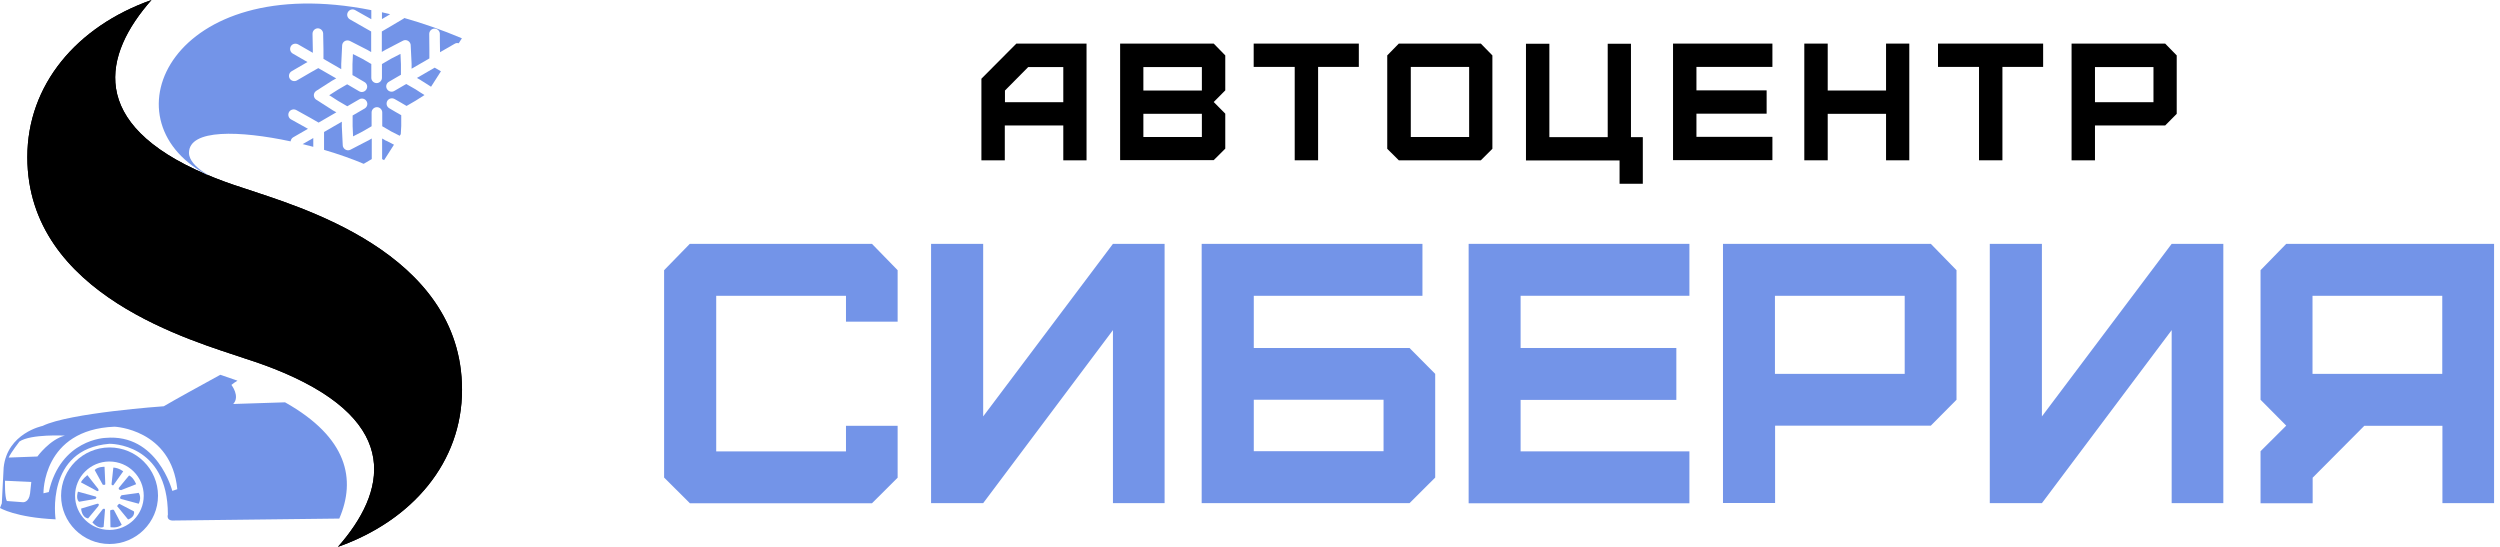
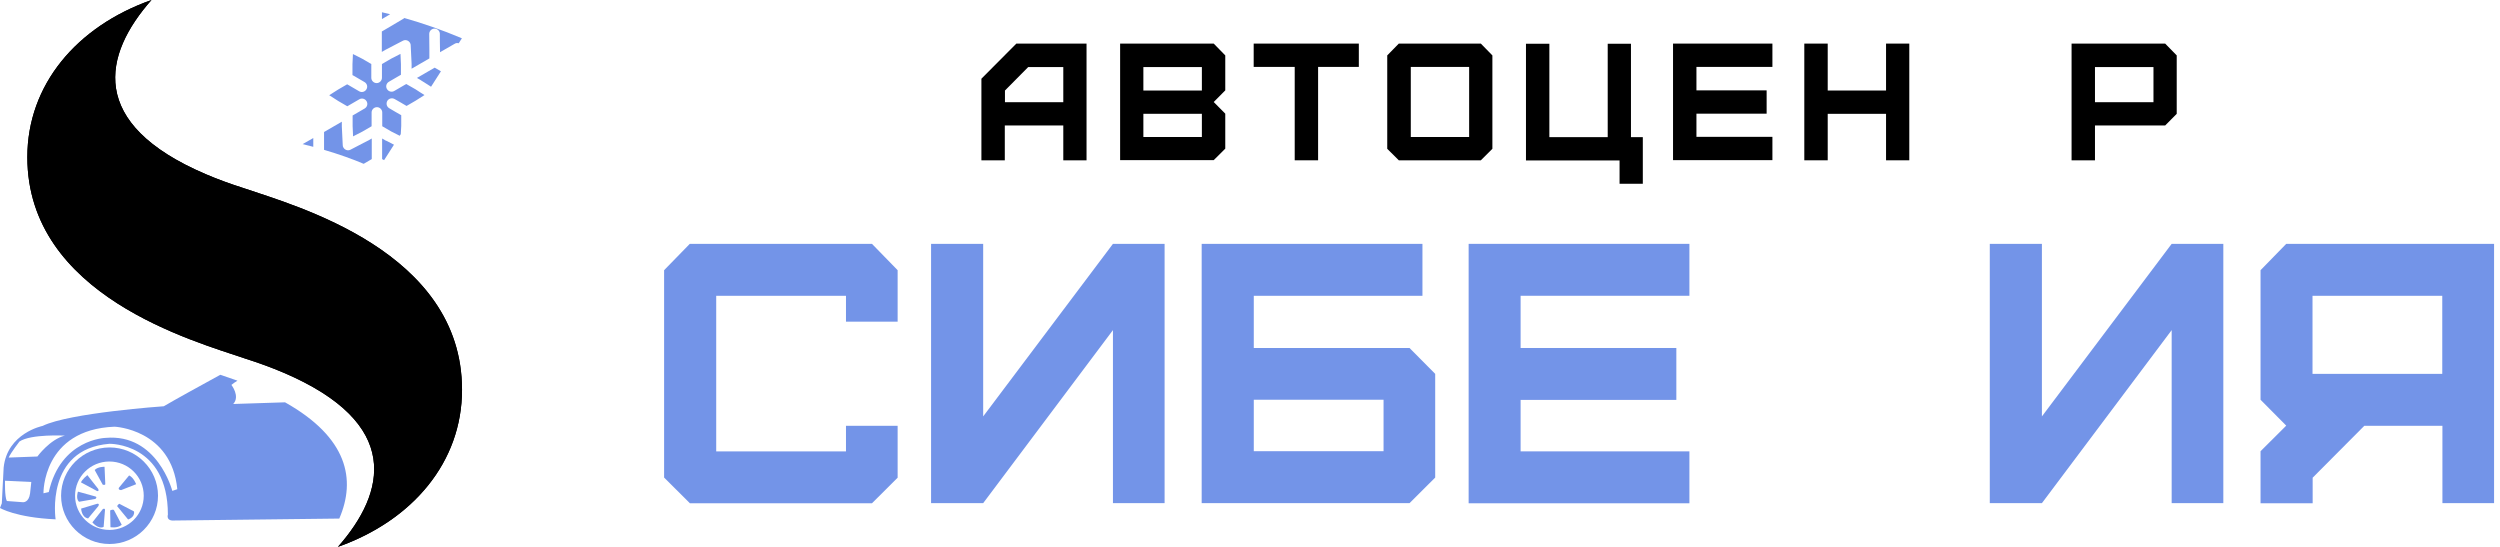
<svg xmlns="http://www.w3.org/2000/svg" width="224" height="49" viewBox="0 0 224 49" fill="none">
  <path d="M61.805 45.081L59.504 42.789V24.209L61.805 21.849H78.128L80.428 24.209V28.82H75.8V26.501H64.173V40.443H75.8V38.151H80.428V42.802L78.128 45.094H61.805V45.081Z" fill="#7394E8" />
  <path d="M83.424 45.081V21.849H88.093V37.31L99.72 21.849H104.348V45.081H99.72V29.579L88.093 45.081H83.424Z" fill="#7394E8" />
  <path d="M107.67 45.081V21.849H127.451V26.501H112.339V31.18H126.294L128.594 33.499V42.789L126.294 45.081H107.67ZM123.966 40.429V35.818H112.339V40.429H123.966Z" fill="#7394E8" />
  <path d="M131.59 45.081V21.849H151.371V26.501H136.246V31.18H150.2V35.831H136.246V40.443H151.371V45.094H131.59V45.081Z" fill="#7394E8" />
-   <path d="M154.379 45.081V21.849H173.003L175.303 24.209V35.818L173.003 38.137H159.048V45.067H154.379V45.081ZM170.661 33.499V26.501H159.035V33.499H170.661Z" fill="#7394E8" />
  <path d="M178.285 45.081V21.849H182.955V37.31L194.581 21.849H199.21V45.081H194.581V29.579L182.955 45.081H178.285Z" fill="#7394E8" />
  <path d="M202.545 45.081V40.429L204.846 38.137L202.545 35.818V24.209L204.846 21.849H223.469V45.081H218.841V38.151H211.843L207.214 42.802V45.094H202.545V45.081ZM218.827 33.499V26.501H207.201V33.499H218.827Z" fill="#7394E8" />
  <path d="M87.934 14.363V7.053L91.065 3.906H97.354V14.363H95.271V11.243H90.03V14.363H87.934ZM95.271 9.155V6.008H92.127L90.044 8.111V9.155H95.271Z" fill="black" />
  <path d="M100.363 14.363V3.906H108.749L109.784 4.964V8.097L108.749 9.141L109.784 10.185V13.318L108.749 14.349H100.363V14.363ZM107.688 8.111V6.008H102.446V8.111H107.688ZM107.688 12.274V10.199H102.446V12.274H107.688Z" fill="black" />
  <path d="M116.006 14.363V5.995H112.33V3.906H121.751V5.995H118.102V14.363H116.006Z" fill="black" />
  <path d="M125.332 14.363L124.297 13.332V4.964L125.332 3.906H132.683L133.718 4.964V13.332L132.683 14.363H125.332ZM131.635 12.274V5.995H126.407V12.274H131.635Z" fill="black" />
  <path d="M145.113 16.465V14.376H136.727V3.92H138.823V12.288H144.051V3.92H146.134V12.288H147.196V16.465H145.113Z" fill="black" />
  <path d="M149.904 14.363V3.906H158.808V5.995H152.001V8.097H158.29V10.185H152.001V12.261H158.808V14.349H149.904V14.363Z" fill="black" />
  <path d="M161.666 14.363V3.906H163.763V8.111H168.99V3.906H171.073V14.363H168.99V10.199H163.763V14.363H161.666Z" fill="black" />
-   <path d="M177.32 14.363V5.995H173.645V3.906H183.065V5.995H179.417V14.363H177.32Z" fill="black" />
  <path d="M185.613 14.363V3.906H193.999L195.034 4.964V10.199L193.999 11.243H187.71V14.363H185.613ZM192.951 9.155V6.008H187.71V9.155H192.951Z" fill="black" />
  <path d="M41.398 34.922C41.398 41.392 36.987 46.627 30.276 49C34.592 44.118 36.048 37.933 25.402 33.39C24.354 32.942 23.21 32.522 21.971 32.129C21.958 32.129 21.944 32.115 21.931 32.115C17.424 30.569 2.449 26.5 2.449 14.078C2.449 7.608 6.86 2.373 13.572 0C9.256 4.882 7.799 11.067 18.445 15.61C19.494 16.058 20.637 16.478 21.876 16.871C21.89 16.871 21.903 16.885 21.917 16.885C26.423 18.431 41.398 22.513 41.398 34.922Z" fill="black" />
  <path d="M41.398 34.922C41.398 41.392 36.987 46.627 30.276 49C34.592 44.118 36.048 37.933 25.402 33.39C24.354 32.942 23.21 32.522 21.971 32.129C21.958 32.129 21.944 32.115 21.931 32.115C17.424 30.569 2.449 26.5 2.449 14.078C2.449 7.608 6.86 2.373 13.572 0C9.256 4.882 7.799 11.067 18.445 15.61C19.494 16.058 20.637 16.478 21.876 16.871C21.89 16.871 21.903 16.885 21.917 16.885C26.423 18.431 41.398 22.513 41.398 34.922Z" fill="black" />
  <path d="M5.473 44.416C5.473 46.803 7.419 48.742 9.815 48.742C12.211 48.742 14.158 46.803 14.158 44.416C14.158 42.029 12.211 40.09 9.815 40.09C7.419 40.103 5.473 42.029 5.473 44.416ZM6.725 44.416C6.725 42.721 8.1 41.351 9.802 41.351C11.504 41.351 12.879 42.721 12.879 44.416C12.879 46.111 11.504 47.481 9.802 47.481C8.114 47.481 6.725 46.111 6.725 44.416Z" fill="#7394E8" />
  <path d="M12.197 43.385C12.197 43.385 11.979 42.788 11.57 42.599L10.658 43.697C10.658 43.697 10.536 43.887 10.849 43.914L12.197 43.385Z" fill="#7394E8" />
-   <path d="M10.156 43.48L11.04 42.233C11.04 42.233 10.659 41.921 10.156 41.894L9.992 43.399C10.006 43.385 10.006 43.508 10.156 43.48Z" fill="#7394E8" />
  <path d="M9.435 43.385L9.367 41.825C9.367 41.825 8.796 41.798 8.482 42.11L9.204 43.426C9.218 43.412 9.367 43.507 9.435 43.385Z" fill="#7394E8" />
  <path d="M8.808 43.819L7.828 42.571C7.828 42.571 7.351 42.951 7.256 43.222L8.644 43.968C8.644 43.982 8.903 44.104 8.808 43.819Z" fill="#7394E8" />
  <path d="M8.549 44.484L6.984 44.05C6.984 44.05 6.766 44.674 7.079 44.959L8.549 44.701C8.549 44.701 8.74 44.538 8.549 44.484Z" fill="#7394E8" />
  <path d="M8.713 45.135L7.27 45.569C7.27 45.569 7.297 46.355 7.896 46.45L8.808 45.352C8.808 45.352 8.958 45.108 8.713 45.135Z" fill="#7394E8" />
  <path d="M9.217 45.609L8.277 46.803C8.277 46.803 8.808 47.454 9.285 47.21L9.407 45.704C9.407 45.704 9.435 45.514 9.217 45.609Z" fill="#7394E8" />
  <path d="M9.871 45.731L9.898 47.237C9.898 47.237 10.525 47.359 10.906 47.02L10.211 45.704C10.225 45.704 10.13 45.609 9.871 45.731Z" fill="#7394E8" />
  <path d="M10.496 45.352L11.476 46.545C11.476 46.545 12.102 46.355 12.007 45.826L10.687 45.135C10.687 45.135 10.537 45.23 10.496 45.352Z" fill="#7394E8" />
-   <path d="M10.822 44.701L12.429 45.135C12.429 45.135 12.714 44.606 12.429 44.158L10.89 44.375C10.877 44.389 10.659 44.606 10.822 44.701Z" fill="#7394E8" />
  <path d="M25.54 36.048L20.897 36.197C21.537 35.506 20.734 34.489 20.734 34.489C20.897 34.353 21.074 34.231 21.278 34.109C20.788 33.932 20.271 33.756 19.74 33.58C18.011 34.529 15.615 35.845 14.676 36.401C14.676 36.401 6.222 36.984 3.812 38.164C3.812 38.164 0.653 38.801 0.327 41.893L0.163 45.094L0 45.514C0 45.514 1.389 46.369 4.983 46.532C4.983 46.532 4.016 40.239 9.802 39.764C9.802 39.764 15.043 39.656 15.043 46.111C15.043 46.111 14.88 46.586 15.411 46.64L30.4 46.464C31.911 42.965 31.162 39.208 25.54 36.048ZM2.696 44.199C2.587 45.053 2.056 44.999 2.056 44.999L0.613 44.891C0.408 44.511 0.449 43.073 0.449 43.073L2.804 43.182L2.696 44.199ZM0.776 40.998C0.994 40.524 1.743 39.561 1.743 39.561C2.764 38.869 5.813 39.032 5.813 39.032C4.479 39.357 3.349 40.903 3.349 40.903L0.776 40.998ZM15.438 43.982C15.438 43.982 14.104 38.815 9.448 39.235C9.448 39.235 5.432 39.344 4.37 44.09L3.894 44.199C3.894 44.199 3.785 38.489 10.265 38.232C10.265 38.232 15.356 38.449 15.887 43.833L15.438 43.982Z" fill="#7394E8" />
  <path d="M34.592 12.613C34.47 12.545 34.361 12.477 34.238 12.409C34.238 13.02 34.238 13.643 34.238 14.254C34.293 14.281 34.347 14.321 34.415 14.349L35.3 12.965C35.069 12.843 34.851 12.735 34.62 12.613C34.606 12.626 34.606 12.613 34.592 12.613Z" fill="#7394E8" />
  <path d="M28.07 12.613C28.07 12.531 28.07 12.45 28.07 12.369C27.757 12.545 27.43 12.735 27.117 12.911C27.444 12.992 27.757 13.074 28.07 13.155C28.07 12.979 28.07 12.789 28.07 12.613Z" fill="#7394E8" />
  <path d="M32.915 12.626C32.411 12.884 31.908 13.142 31.404 13.413C31.172 13.535 30.887 13.44 30.764 13.209C30.723 13.142 30.71 13.074 30.71 13.006C30.682 12.45 30.655 11.894 30.628 11.338C30.628 11.324 30.628 11.324 30.628 11.311C30.628 11.175 30.628 11.039 30.628 10.904C30.097 11.216 29.566 11.514 29.035 11.826C29.035 12.097 29.035 12.355 29.035 12.626C29.035 12.897 29.035 13.169 29.035 13.426C30.369 13.82 31.595 14.254 32.575 14.674C32.575 14.674 32.575 14.674 32.588 14.674C32.602 14.674 32.602 14.661 32.616 14.661C32.847 14.525 33.078 14.389 33.31 14.254C33.31 13.643 33.31 13.033 33.31 12.409C33.187 12.477 33.078 12.545 32.956 12.613C32.929 12.613 32.929 12.626 32.915 12.626Z" fill="#7394E8" />
  <path d="M36.4 7.527C36.373 7.541 36.346 7.568 36.305 7.581C35.978 7.771 35.651 7.961 35.325 8.151C35.093 8.286 34.807 8.205 34.671 7.975C34.535 7.744 34.617 7.459 34.848 7.324C35.175 7.134 35.502 6.944 35.828 6.754C35.856 6.74 35.883 6.713 35.924 6.7C35.924 6.388 35.924 6.062 35.924 5.75C35.91 5.438 35.897 5.14 35.883 4.828C35.597 4.977 35.311 5.126 35.039 5.262C34.767 5.425 34.494 5.574 34.222 5.737C34.222 6.144 34.222 6.564 34.222 6.971C34.222 7.229 34.004 7.446 33.746 7.446C33.487 7.446 33.269 7.229 33.269 6.971C33.269 6.564 33.269 6.144 33.269 5.737C32.997 5.574 32.724 5.425 32.452 5.262C32.18 5.126 31.894 4.977 31.622 4.842C31.608 5.154 31.595 5.466 31.581 5.764V5.777C31.581 6.089 31.581 6.415 31.581 6.727C31.608 6.74 31.635 6.768 31.676 6.781C31.69 6.781 31.69 6.795 31.703 6.795C32.017 6.984 32.343 7.161 32.657 7.351C32.888 7.486 32.97 7.771 32.833 8.002C32.697 8.232 32.411 8.314 32.18 8.178C31.867 7.988 31.54 7.812 31.227 7.622C31.213 7.622 31.213 7.608 31.2 7.608C31.172 7.595 31.132 7.568 31.105 7.554C30.832 7.717 30.56 7.866 30.288 8.029C30.029 8.192 29.757 8.368 29.498 8.531C29.77 8.707 30.043 8.87 30.301 9.046C30.573 9.209 30.846 9.358 31.118 9.521C31.145 9.507 31.172 9.48 31.213 9.466C31.54 9.277 31.867 9.087 32.194 8.897C32.425 8.761 32.711 8.843 32.847 9.073C32.983 9.304 32.901 9.588 32.67 9.724C32.343 9.914 32.017 10.104 31.69 10.294C31.663 10.307 31.635 10.334 31.595 10.348C31.595 10.66 31.595 10.985 31.595 11.297C31.608 11.609 31.622 11.908 31.635 12.22C31.921 12.07 32.207 11.921 32.48 11.786C32.752 11.623 33.024 11.474 33.296 11.311C33.296 10.904 33.296 10.483 33.296 10.077C33.296 9.819 33.514 9.602 33.773 9.602C34.031 9.602 34.249 9.819 34.249 10.077C34.249 10.483 34.249 10.904 34.249 11.311C34.522 11.474 34.794 11.623 35.066 11.786C35.311 11.908 35.57 12.043 35.815 12.165L35.91 12.016C35.924 11.772 35.937 11.528 35.951 11.284V11.27C35.951 10.958 35.951 10.633 35.951 10.321C35.597 10.117 35.23 9.914 34.876 9.697C34.644 9.561 34.576 9.277 34.699 9.046C34.835 8.815 35.121 8.748 35.352 8.87C35.706 9.073 36.074 9.277 36.428 9.493C36.7 9.331 36.972 9.182 37.244 9.019C37.503 8.856 37.775 8.68 38.034 8.517C37.762 8.341 37.489 8.178 37.231 8.002C36.945 7.839 36.672 7.69 36.4 7.527Z" fill="#7394E8" />
-   <path d="M29.799 9.873L29.785 9.86C29.308 9.548 28.818 9.249 28.342 8.937C28.124 8.802 28.056 8.503 28.192 8.286C28.233 8.219 28.288 8.178 28.342 8.137C28.818 7.839 29.281 7.527 29.758 7.229C29.771 7.229 29.771 7.215 29.785 7.215C29.894 7.147 30.016 7.079 30.125 7.025C29.594 6.713 29.064 6.415 28.519 6.103C28.288 6.239 28.056 6.374 27.825 6.496C27.416 6.727 27.021 6.971 26.613 7.201C26.381 7.337 26.096 7.256 25.959 7.039C25.823 6.808 25.905 6.523 26.123 6.388C26.531 6.157 26.926 5.913 27.334 5.682C27.403 5.642 27.484 5.601 27.552 5.56C27.117 5.303 26.667 5.059 26.232 4.801C26 4.665 25.932 4.38 26.055 4.15C26.191 3.919 26.477 3.852 26.708 3.974C27.144 4.231 27.593 4.475 28.029 4.733C28.029 4.652 28.029 4.57 28.029 4.475C28.029 4.462 28.029 4.448 28.029 4.448C28.015 3.974 28.015 3.499 28.002 3.024C28.002 2.767 28.206 2.55 28.464 2.536C28.723 2.536 28.941 2.739 28.954 2.997C28.968 3.472 28.968 3.947 28.982 4.421C28.982 4.435 28.982 4.448 28.982 4.475C28.982 4.747 28.982 5.018 28.982 5.276C29.513 5.588 30.044 5.886 30.575 6.198C30.575 6.062 30.575 5.927 30.575 5.791C30.575 5.777 30.575 5.75 30.575 5.737C30.602 5.181 30.629 4.625 30.656 4.069C30.67 3.811 30.888 3.607 31.16 3.621C31.228 3.621 31.296 3.648 31.364 3.675C31.868 3.933 32.372 4.191 32.875 4.448C32.889 4.448 32.889 4.462 32.903 4.462C33.025 4.53 33.134 4.597 33.257 4.665C33.257 4.055 33.257 3.431 33.257 2.821C33.025 2.685 32.794 2.55 32.562 2.428C32.154 2.197 31.745 1.966 31.351 1.736C31.119 1.6 31.038 1.315 31.174 1.085C31.31 0.854 31.596 0.773 31.827 0.909C32.236 1.139 32.644 1.37 33.052 1.6C33.12 1.641 33.188 1.682 33.27 1.722C33.27 1.451 33.27 1.18 33.27 0.909C15.504 -2.631 9.242 10.619 18.445 15.61C19.493 16.058 16.933 15.013 16.933 13.698C16.933 11.528 21.521 11.704 26.041 12.667C26.055 12.518 26.137 12.382 26.273 12.301C26.708 12.043 27.157 11.799 27.593 11.541C27.525 11.501 27.443 11.46 27.375 11.419C26.94 11.175 26.518 10.945 26.082 10.7C25.851 10.578 25.769 10.28 25.891 10.05C26.014 9.819 26.314 9.738 26.545 9.86C26.98 10.104 27.403 10.334 27.838 10.578C28.07 10.714 28.315 10.85 28.546 10.985C29.077 10.673 29.608 10.375 30.139 10.063C30.03 10.009 29.907 9.941 29.799 9.873Z" fill="#7394E8" />
  <path d="M36.226 1.614C36.212 1.627 36.199 1.641 36.185 1.654C35.763 1.899 35.355 2.156 34.932 2.4C34.919 2.4 34.919 2.414 34.905 2.414C34.674 2.55 34.442 2.685 34.211 2.821C34.211 3.431 34.211 4.041 34.211 4.652C34.334 4.584 34.442 4.516 34.565 4.448C34.578 4.448 34.578 4.435 34.592 4.435C35.096 4.177 35.599 3.919 36.103 3.648C36.335 3.526 36.621 3.621 36.743 3.852C36.784 3.919 36.798 3.987 36.798 4.055C36.825 4.611 36.852 5.167 36.879 5.723C36.879 5.737 36.879 5.737 36.879 5.75C36.879 5.886 36.879 6.021 36.879 6.157C37.41 5.845 37.941 5.547 38.472 5.235C38.472 4.964 38.472 4.706 38.472 4.435C38.472 3.974 38.472 3.499 38.459 3.038C38.459 2.78 38.676 2.563 38.935 2.563C39.194 2.563 39.411 2.78 39.411 3.038C39.411 3.499 39.411 3.974 39.425 4.435C39.425 4.516 39.425 4.597 39.425 4.679C39.861 4.421 40.31 4.177 40.746 3.919C40.855 3.852 40.977 3.838 41.099 3.879L41.385 3.431C39.588 2.672 37.859 2.075 36.226 1.614Z" fill="#7394E8" />
  <path d="M34.958 1.275C34.713 1.207 34.468 1.153 34.223 1.098C34.223 1.302 34.223 1.505 34.223 1.709C34.304 1.668 34.372 1.627 34.454 1.573C34.617 1.478 34.781 1.37 34.958 1.275Z" fill="#7394E8" />
  <path d="M37.355 6.984C37.478 7.052 37.587 7.12 37.709 7.188L37.723 7.201C38.023 7.391 38.322 7.581 38.622 7.771L39.507 6.388C39.316 6.279 39.139 6.171 38.948 6.062C38.417 6.374 37.886 6.673 37.355 6.984Z" fill="#7394E8" />
</svg>